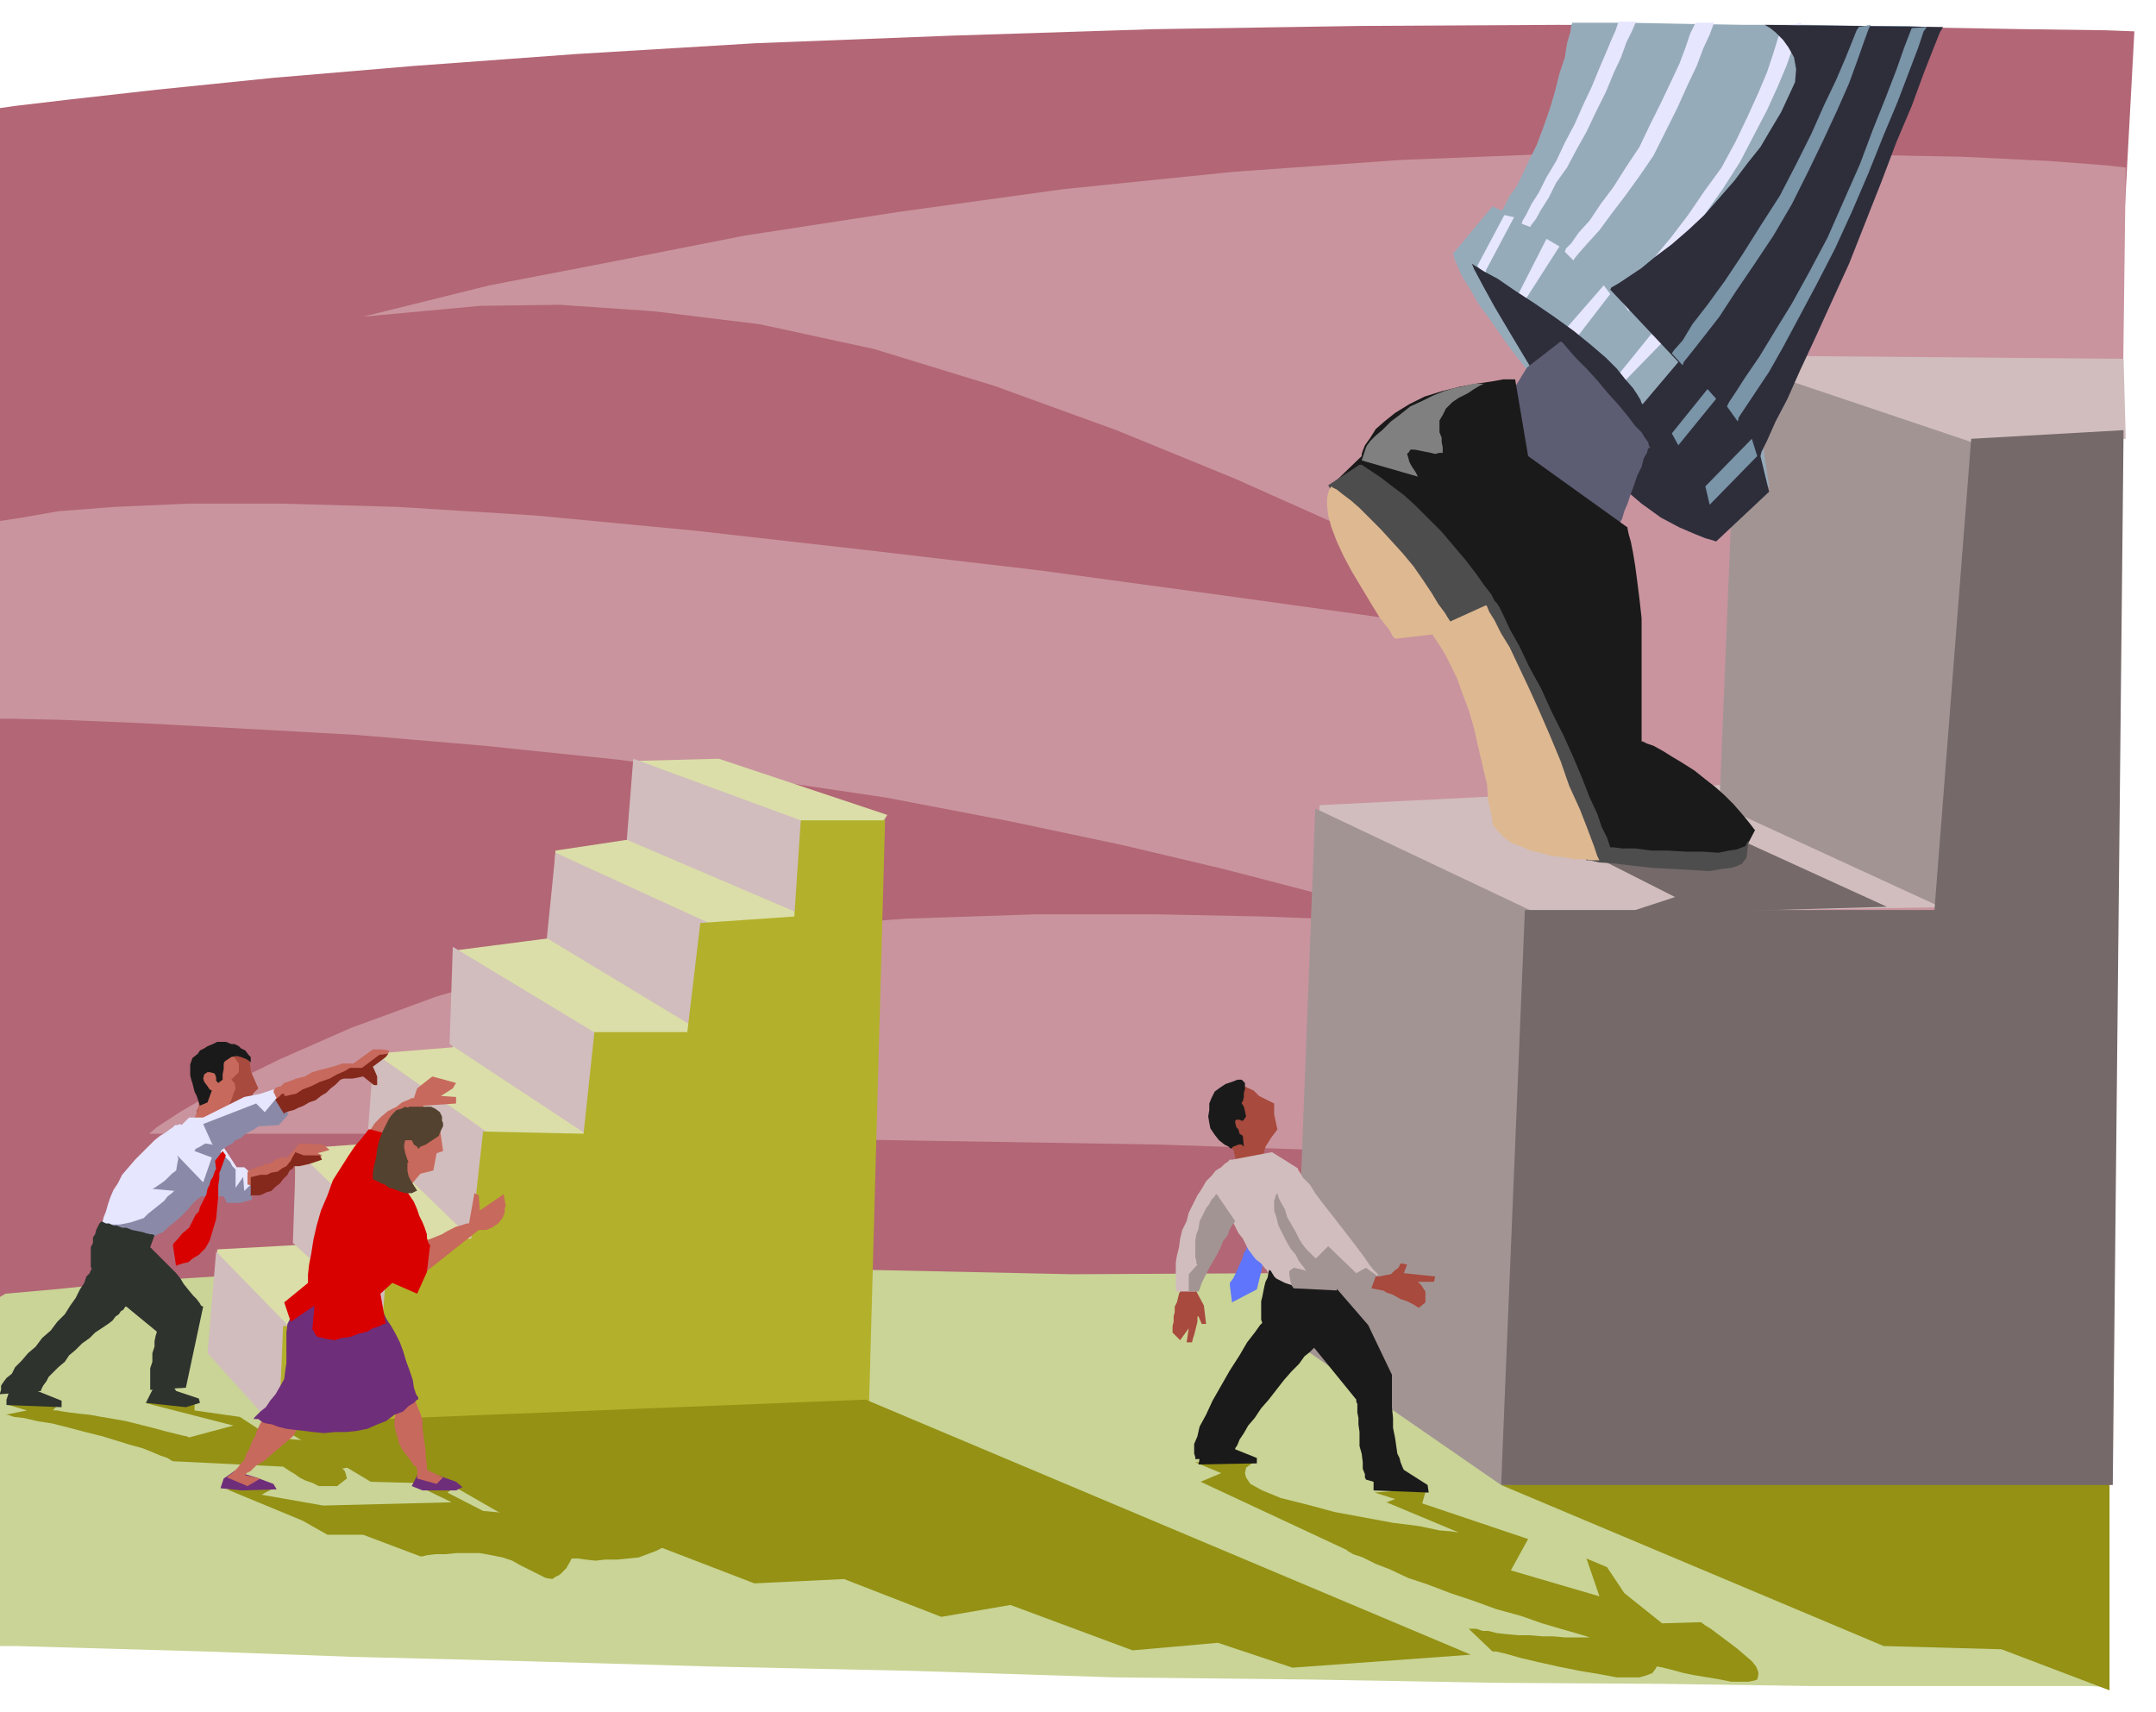
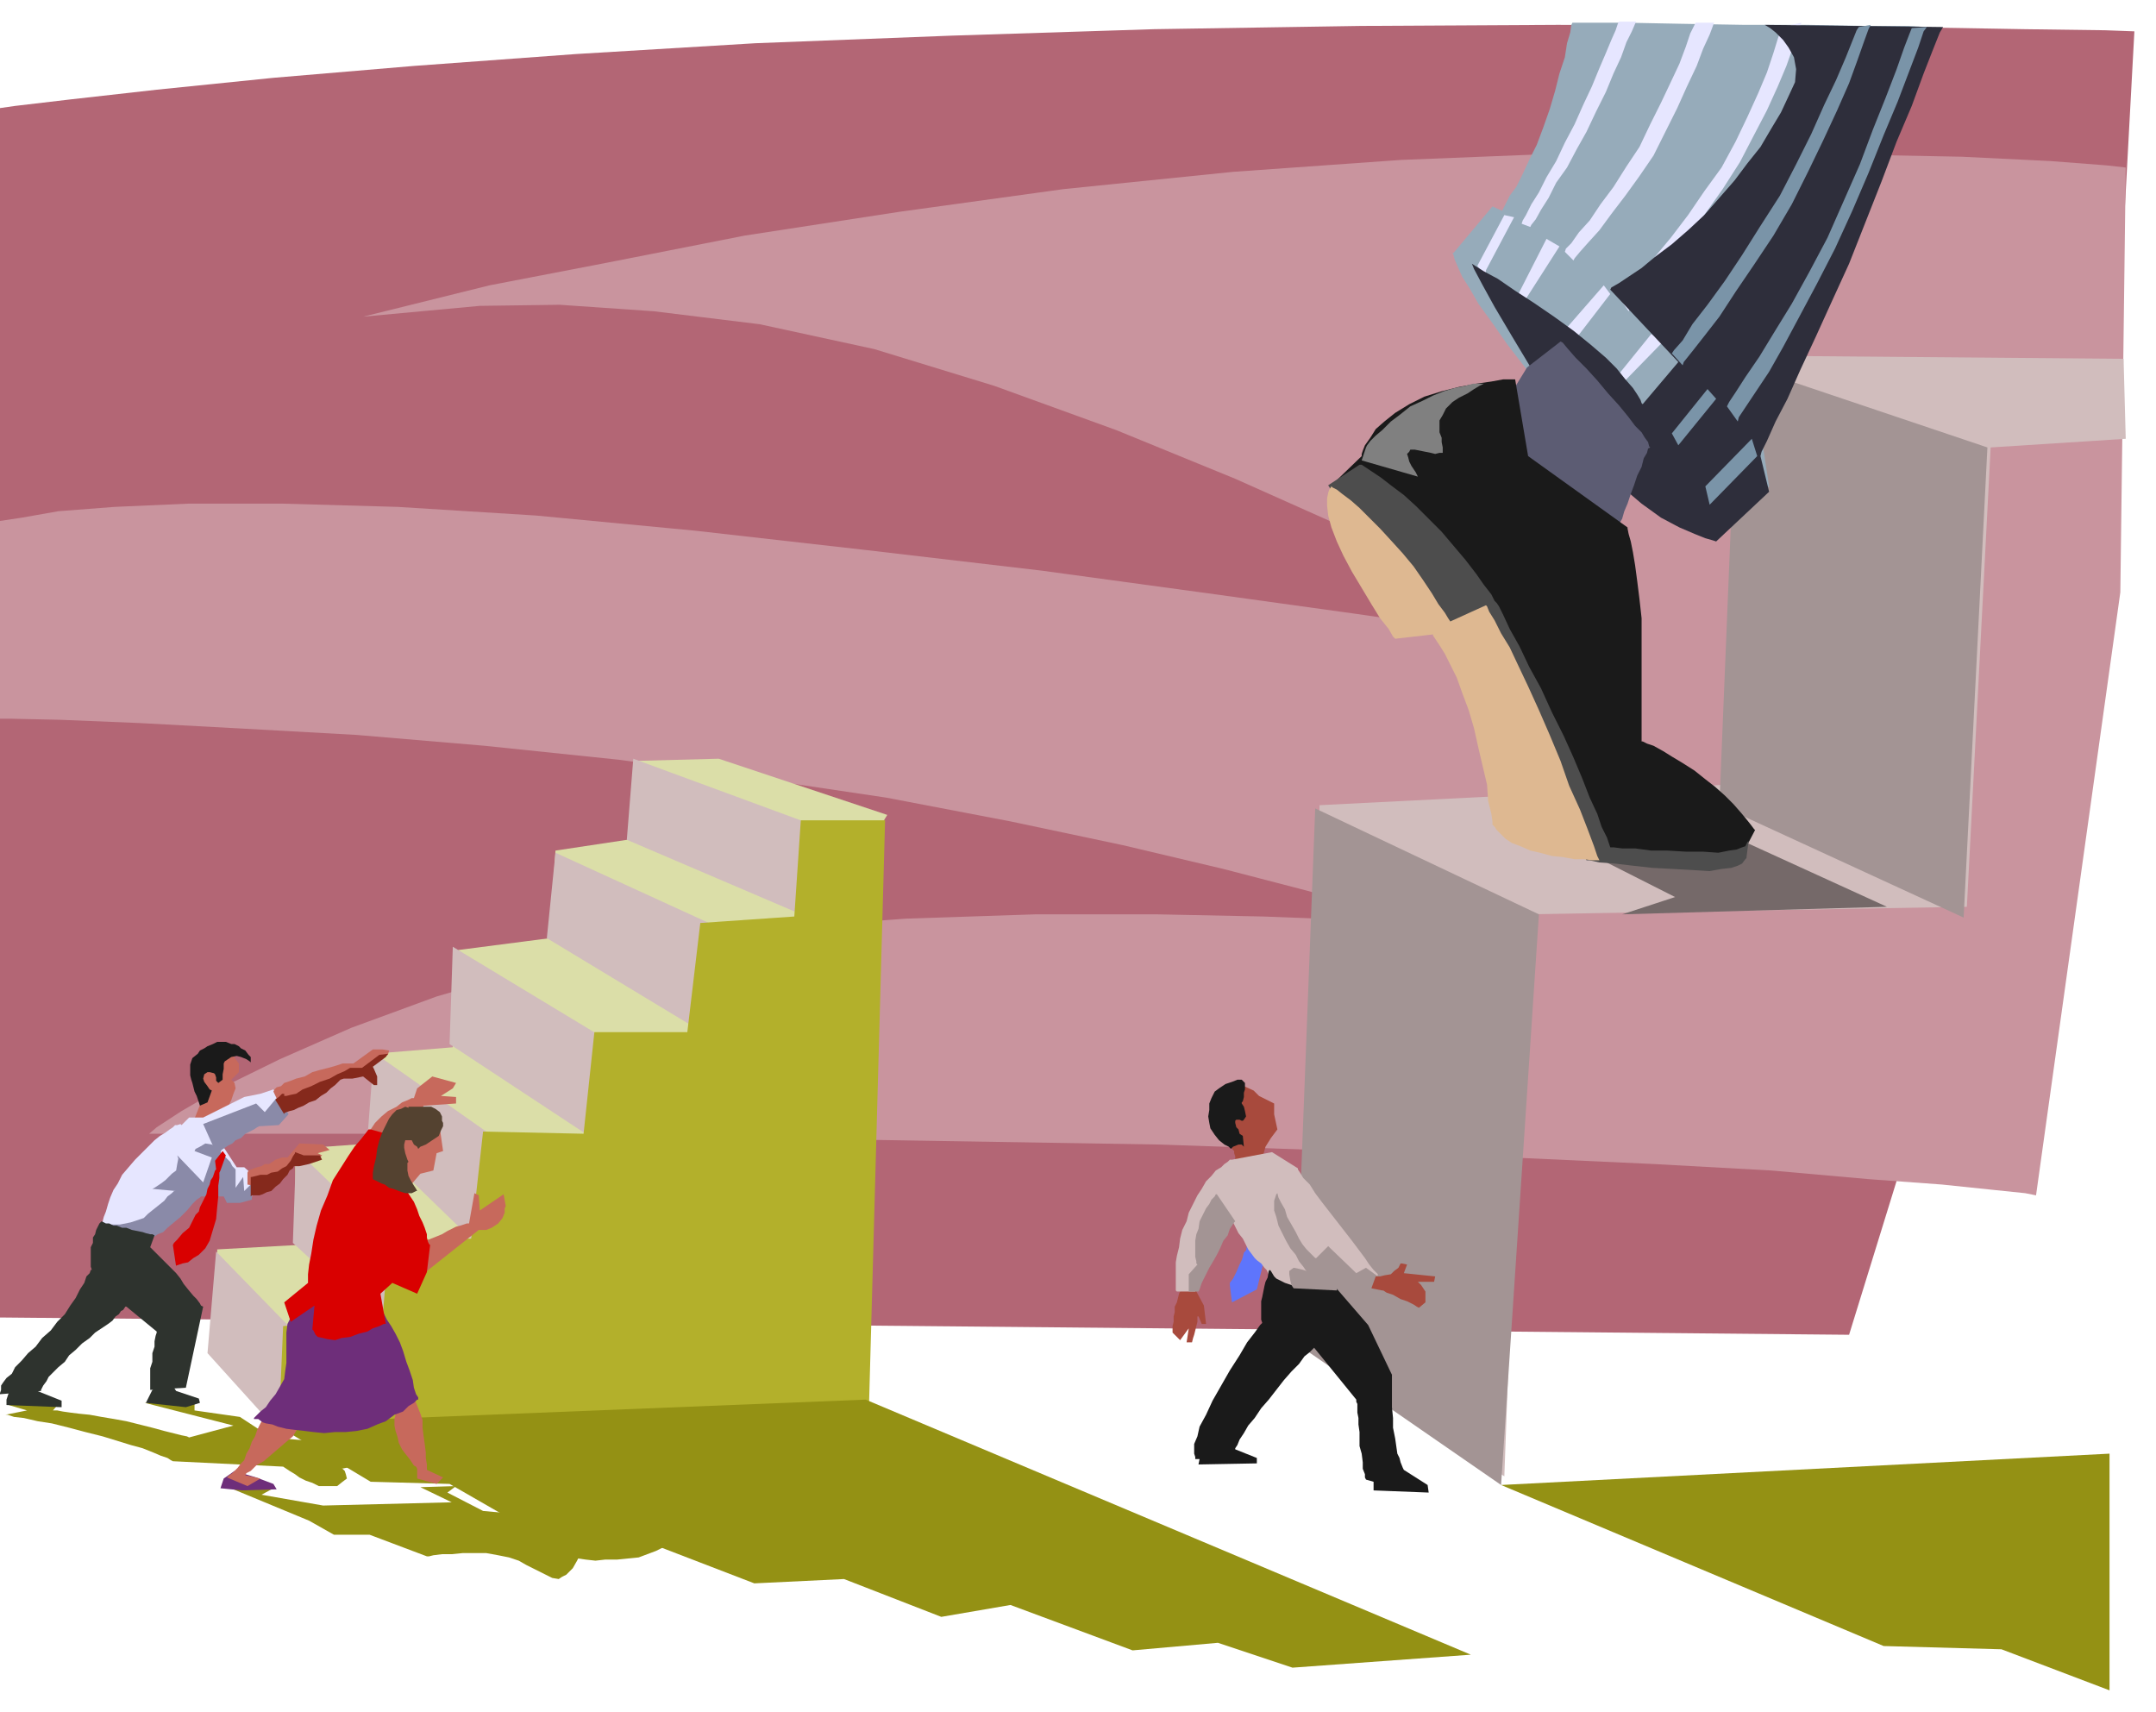
<svg xmlns="http://www.w3.org/2000/svg" width="316.04" height="250.931" fill-rule="evenodd" stroke-linecap="round" preserveAspectRatio="none" viewBox="0 0 1995 1584">
  <style>.pen1{stroke:none}.brush4{fill:#949114}.brush5{fill:#d1bdbd}.brush6{fill:#a39494}.brush7{fill:#756969}.brush9{fill:#e6e6ff}.brush12{fill:#1a1a1a}.brush19{fill:#a84a3d}.brush20{fill:#c7695c}.brush21{fill:#8a8aa8}.brush22{fill:#2e332e}.brush24{fill:#d90000}.brush25{fill:#6e2e7a}</style>
  <path d="M0 1219V100l14-2 51-6 80-9 108-11 130-11 150-11 166-10 181-7 188-6 191-3 183-1 170 1 146 1 115 2 75 1 27 1-23 426-241 780L0 1219z" class="pen1" style="fill:#b36675" />
  <path d="m453 264 109-21 127-25 143-22 152-21 157-16 155-11 150-6 139-1 125 2 105 2 82 4 52 4 18 2-5 393-78 558-10-2-29-3-48-5-68-5-90-8-109-6-131-6-152-6-174-6-185-3-185-3-175-2-155-2H138l7-6 23-15 38-22 53-26 66-29 79-29 93-27 105-21 115-15 121-9 120-4h113l98 2 78 3 52 3 19 1-13-5-38-10-58-16-77-20-93-22-104-22-115-22-121-18-126-17-125-13-118-10-108-6-93-5-73-3-46-1H0V482l20-3 34-6 52-4 68-3h88l106 3 128 8 147 14 159 18 162 19 154 21 137 19 110 16 73 11 27 4-17-9-45-24-70-35-87-42-103-46-110-45-113-41-111-34-106-23-98-12-87-6-74 1-108 10 117-29z" class="pen1" style="fill:#c9949e" />
-   <path d="m0 1200 5-3 45-4 70-7 96-6 118-7 139-3 157-1 176 6 186 4 193-1 187-4 174-6 151-7 119-6 78-5 29-2 29 413-20-1h-256l-138-2-156-1-170-3-180-2-187-6-185-4-175-5-159-4-137-5-105-3-69-2H0v-323z" class="pen1" style="fill:#c9d496" />
  <path d="m1389 1374 354 149 109 3 100 38v-219l-563 29z" class="pen1 brush4" />
  <path d="m1965 332-352-3-15 397-377 19-9 501 180 120 19-520 409-7 22-425 125-8-2-74z" class="pen1 brush5" />
  <path d="m1637 346 202 68-22 435-226-104 17-416 29 17zm-420 402 207 98-35 528-191-132 19-494z" class="pen1 brush6" />
  <path d="m1465 787 85 43-49 16 245-7-184-84h-5l-15 2-21 2-22 5-21 4-14 5-6 6 7 8z" class="pen1 brush7" />
-   <path d="m1965 398-141 8-34 436h-379l-22 532h566l10-976z" class="pen1 brush7" />
  <path d="m1455 21-1 2-1 7-3 10-2 13-5 15-4 16-5 17-6 17-6 16-7 14-6 13-6 12-6 8-4 8-2 4-1 2-9-4-36 43h-1l1 2 1 4 3 7 4 9 7 11 8 14 13 18 14 20 17 22 17 23 18 22 15 20 14 16 9 9 3 5 102 63 47-49-8-52v-2l4-5 4-9 8-10 8-15 9-16 10-18 11-20 10-23 11-24 10-25 10-24 9-26 8-24 8-23 8-20 6-20 7-18 5-16 5-13 3-10 1-7v-5h-1l-17-1h-39l-53-1h-59l-59-1-51-1h-50z" class="pen1" style="fill:#96abba" />
  <path d="m1649 25-1 2-3 9-4 13-6 18-8 19-10 22-11 23-13 24-16 22-15 22-16 21-15 18-14 15-10 11-7 8-2 3 9 13 2-4 8-9 12-14 15-17 16-22 17-23 17-24 16-25 13-25 12-23 10-22 8-19 6-17 4-12 3-9 1-2-18 4zm-165 239 6 8-30 39-10-8 34-39zm-53-43 12 7-32 50-6-6 26-51zm-39-22 9 2-26 49v6l-8-10 25-47zm136 110-34 42 5 6 40-41-11-7z" class="pen1 brush9" />
  <path d="m1362 244 3 2 8 5 13 7 16 11 17 11 19 13 18 13 16 13 14 12 10 10 8 10 7 8 4 6 3 5 1 3 1 1 33-39-63-67 1-2 7-4 9-6 12-8 12-10 16-12 15-13 15-14 14-16 14-16 12-16 12-15 10-17 9-15 7-15 6-13 1-12-2-11-5-9-5-7-7-7-5-4-5-3h-1l166 2-3 5-6 15-9 23-11 30-14 33-14 37-15 38-15 38-16 35-15 33-14 30-12 27-11 21-8 18-5 10-1 4 8 33-49 46-3-1-7-2-10-4-14-6-17-9-18-13-20-17-20-21-22-27-21-29-19-31-18-30-16-27-11-20-8-15-2-5z" class="pen1" style="fill:#2e2e3b" />
  <path d="m1444 316 2 1 5 6 7 8 10 10 10 11 10 12 10 11 9 11 6 8 6 6 3 5 3 4 1 4 1 1-2 1-1 4-3 5-2 8-4 8-3 9-3 8-3 9-3 7-2 7-3 5v6l-3 3v5h-3l-6 1-9-1h-11l-12-3-12-5-12-7-9-10-9-15-6-16-5-17-2-18-2-17v-13l-1-9 1-3 16-26 31-24z" class="pen1" style="fill:#5c5c73" />
  <path d="m1231 450 29-28v-2l1-3 2-5 5-7 5-8 8-7 10-8 13-8 14-7 16-5 16-4 16-3 14-2 11-2h11l12 71 92 66v1l1 5 2 7 2 10 2 12 2 15 2 16 2 18v114h1l4 2 6 2 9 5 8 5 10 6 11 7 10 8 9 7 9 8 8 8 7 8 5 6 4 5 3 4 1 1-12 23h-2l-5 1-8 1-10 2-12 1-13 2-13 1-12 1-13-1h-11l-11-2-8-1-8-2-6-2h-4l-118-197-94-111-33-34z" class="pen1 brush12" />
  <path d="m1229 449 29-19h2l3 2 6 4 9 6 9 7 12 9 11 10 12 12 12 12 11 13 11 13 10 13 7 10 7 9 3 6 2 2 2 3 4 8 6 13 9 16 9 19 11 20 10 22 11 22 9 20 8 19 7 18 7 15 4 12 5 10 2 6 1 3h3l8 1h12l15 2h15l17 1h16l14 1 10-2 7-1 5-2 3-1 2-4 1-1-2 16-1 1-3 4-4 2-6 2-9 1-11 2-16-1-18-1-19-1-18-2-17-2-14-1-9-2h-3l-102-214-63-11-74-122z" class="pen1" style="fill:#4d4d4d" />
  <path d="m1232 450 1 1 4 2 5 4 8 6 8 7 9 9 10 10 11 12 10 11 10 12 9 13 8 12 6 10 6 8 3 5 2 3 33-15 1 1 2 5 5 8 6 12 8 13 8 17 9 19 10 22 10 23 10 24 8 23 10 22 7 18 6 16 3 9 2 4h-7l-7-1h-9l-11-2-10-1-11-3-9-2-9-4-8-3-6-4-4-4-4-4-2-3-2-2v-3l-1-7-3-12-1-15-4-17-4-17-4-18-5-17-6-16-5-14-6-12-5-10-5-8-4-6-2-3v-1l-35 4-2-2-4-7-8-10-8-13-9-15-9-15-8-15-6-13-5-13-3-11-1-9v-7l1-5 1-3 2-3z" class="pen1" style="fill:#deb891" />
  <path d="M1375 355h-12l-7 2-10 2-10 3-10 4-10 5-11 5-10 8-8 6-8 8-6 5-5 5-3 4-1 2-4 12 52 15-1-2-1-2-2-3-2-3-2-4-1-4-1-3 2-2 1-2h4l5 1 5 1 5 1 4 1 4-1h3v-5l-1-5v-4l-2-5v-11l3-5 3-6 6-6 6-4 8-4 6-4 5-3 4-2h2z" class="pen1" style="fill:gray" />
  <path d="m1498 20-1 2-2 6-4 9-5 12-6 14-7 17-8 17-8 18-9 17-8 17-9 15-7 14-7 11-5 10-3 5-1 3 8 3 1-2 4-5 5-9 7-11 7-14 10-14 9-17 9-16 9-19 9-18 7-17 7-15 5-14 5-10 3-7 1-2h-16zm71 1-1 2-4 8-4 12-6 16-8 17-9 19-10 20-10 21-12 18-12 19-12 16-10 15-10 11-7 10-5 5-1 3 8 8 1-2 5-6 8-9 10-11 11-15 13-17 13-18 13-19 11-22 11-22 9-20 9-19 6-16 6-13 3-8 1-3h-17z" class="pen1 brush9" />
  <path d="m1720 25-2 3-4 10-6 15-9 21-11 23-12 27-14 28-15 29-18 28-17 27-16 24-16 22-14 18-9 15-8 9-2 3 10 11 1-3 8-10 11-14 14-18 15-23 17-25 18-27 17-29 15-30 14-29 13-28 11-25 8-22 6-17 4-11 2-4-11 2zm49 1-2 5-5 13-7 20-10 26-12 30-12 32-15 34-15 34-17 32-16 29-16 26-14 23-13 19-9 14-6 9-2 4 10 14 1-4 6-9 10-15 12-18 13-23 15-28 16-30 17-33 16-35 15-35 14-35 13-31 11-29 8-21 5-15 3-4-14 1zm-189 334 8 9-35 43-6-11 33-41zm41 46 5 16-44 45-4-17 43-44z" class="pen1" style="fill:#7a94a8" />
-   <path d="m240 1371 13 6-11 6 57 10 119-3-29-14 33-1-8 6 33 17 87 8 95 14h-2l-1 2-4 2-3 4-6 4-6 3-8 3-8 3-10 1-10 1h-11l-9 1-9-1-7-1h-6l-1 2-4 7-3 3-3 3-4 2-3 2-6-1-4-2-6-3-6-3-8-4-7-4-9-3-10-2-11-2h-22l-10 1h-9l-8 1-4 1h-2l-53-20h-33l-23-13-70-29 30-7z" class="pen1 brush4" />
+   <path d="m240 1371 13 6-11 6 57 10 119-3-29-14 33-1-8 6 33 17 87 8 95 14h-2l-1 2-4 2-3 4-6 4-6 3-8 3-8 3-10 1-10 1h-11l-9 1-9-1-7-1l-1 2-4 7-3 3-3 3-4 2-3 2-6-1-4-2-6-3-6-3-8-4-7-4-9-3-10-2-11-2h-22l-10 1h-9l-8 1-4 1h-2l-53-20h-33l-23-13-70-29 30-7z" class="pen1 brush4" />
  <path d="m8 1300 17 5-20 4h2l6 2 9 1 13 3 13 2 16 4 15 4 16 4 13 4 13 4 11 3 10 4 7 3 6 2 3 2 2 1 102 5 3 2 3 2 5 3 4 3 6 3 6 2 6 3h17l5-4 4-3-1-4-1-3-2-2h-1l39-8-36-15-68-6-29-19-42-6v-9l-46 2 82 21-41 11-2-1-5-1-8-2-8-2-11-3-12-3-12-3-11-2-12-2-11-2-10-1-8-1-7-1-5-1h-4l6-7-47 2z" class="pen1 brush4" />
  <path d="m821 754-156-52-76 2-2 72-73 11-5 81-85 11-5 90-74 6-2 83-70 5 1 89-73 4v100l58 61 470-412 92-151z" class="pen1" style="fill:#dbdea8" />
  <path d="m200 1158 73 75-15 92-66-73 8-94zm74-94-3 86 84 77 6-79-87-84zm66-11 102 99 8-105-104-73-6 79zm79-177 139 84-10 93-132-87 3-90zm95-87 142 65-11 98-139-84 8-79zm72-87 163 60-3 86-166-71 6-75z" class="pen1 brush5" />
  <path d="M819 759h-78l-6 89-87 6-12 101h-86l-10 94-93-2-11 99-76 2-6 71-92 8-4 93 546-15 15-546z" class="pen1" style="fill:#b3b02b" />
  <path d="m801 1295 560 236-165 12-69-23-79 7-113-42-64 11-90-35-83 4-117-45-78 3-87-50-73-2-90-54 548-22z" class="pen1 brush4" />
-   <path d="M178 1040v-1l2-2v-3l2-2v-4l2-4v-40h1l39-12 7 8 1 11 7 16-5 5-5 20-43 21-8-13z" class="pen1 brush19" />
  <path d="m214 974 2 3 2 3 3 4v8l-7 7 1 1 2 2 1 5-2 5-2 6-2 4v3l-34 15 8-20v-40l28-6z" class="pen1 brush20" />
  <path d="m264 1025-11-17-12 4-15 3-38 19h-13l-7 7-1-1-3 1h-2l-2 2-3 2-4 3-5 3-5 4-6 6-6 6-6 6-6 7-6 7-4 8-4 6-3 7-2 6-2 7-2 5-1 4v4l52 6 36-41 33 9h17l2-20-9-8h-7l-15-23 19-16 26-4 15-12z" class="pen1 brush9" />
  <path d="m164 1069 24 25 8-23-16-6 1-2 4-2 5-3 6 1 4 2 3 4 3 3 4 4 3 3 2 4 2 2 1 1v17l7-10 1 13 8-8-1 16-11 3h-12l-3-6h-21l-1 1-3 2-4 4-5 6-6 6-6 5-6 5-4 4-5 2-3 2h-3l-2 1-2-1-36-10v-1h11l5-1 5-1 6-2 6-2 4-4 5-4 5-4 5-4 3-4 4-3 2-2h2l-22-2 2-1 6-4 4-3 3-3 3-3 4-3 1-6 1-5-1-3z" class="pen1 brush21" />
  <path d="m188 1040 49-19 8 8 10-12 6 3 6 11-9 10-17 1h-1l-2 1-3 2-4 2-4 2-4 4-5 2-3 3-4 2-3 2-3 2-1 2-3 2v1l-13-29z" class="pen1 brush21" />
  <path d="m11 1280-5 15v5l51 2v-6l-25-10-21-6zm146-2 6 9 21 7 1 4-13 4-37-4 6-12 16-8z" class="pen1 brush22" />
  <path d="m94 1130-2 2-2 4-1 2-1 4-2 3v5l-2 4v18l1 3h-1l-1 3-3 3-2 6-4 6-4 8-5 7-5 8-7 7-6 8-8 7-6 8-7 6-6 7-6 6-3 6-5 4-3 4-2 3v4l-1 3v1l38-3v-1l1-2 1-2 3-4 2-4 4-4 5-5 6-5 4-6 6-5 6-6 7-5 5-5 6-4 6-4 4-3 3-4 3-2 2-3 2-1 2-3h1l28 23v1l-1 3-1 5v5l-2 6v8l-2 6v20l33-2 16-75-2-1-1-2-3-4-3-3-5-6-4-5-3-5-4-5-6-6-4-4-4-4-3-3-5-5-2-2 4-11-2-1h-2l-4-1-3-1-5-1-5-1-5-2h-4l-5-2h-3l-4-2h-3l-4-2z" class="pen1 brush22" />
  <path d="m229 1085 1-2 5-2 3-1 4-1 3-2h4l6-4 6-2h5l11-13 22 1 6 5-11 3 4 2-4 4-21 1-28 25-16-3v-11zm24-75 1-2 2-2 4-1 3-3 6-2 5-2 8-2 7-4 7-2 8-2 7-2 6-2h10l18-13h9l6 1-1 4-6 2-15 13-14 1h-2l-1 1-3 1-4 3-4 3-5 3-6 3-5 4-6 3-6 3-6 3-5 3-4 1-4 2-2 2-8-17z" class="pen1 brush20" />
  <path d="M255 1018v-1l3-2 3-3h2v2h2l4-1 5-1 6-4 8-3 8-4 9-3 7-4 7-3 5-3h11l16-12 8-1-2 3-12 9 1 2 3 7v8h-3l-10-8-10 2h-8l-3 1-5 5-4 3-4 4-5 3-5 4-6 2-5 3-5 2-4 2-4 1-3 1-2 1v1l-8-13zm-23 89 1-1h7l3-1 4-2 4-1 4-4 4-3 3-4 4-4 2-4 3-2 1-2h5l9-2 12-4-2-4h-15l-8-3v1l-2 3-2 4-4 5-4 2-4 3-6 1-4 2h-6l-4 1-4 1h-1v18z" class="pen1" style="fill:#85291c" />
  <path d="m232 978-2-2-3-4-4-2-2-2-4-2h-3l-5-2h-8l-4 2-5 2-3 2-4 2-2 3-5 4-2 6v10l1 4 1 3 1 4 1 4 2 4 2 6 1 3 7-3 4-11-2-1-2-3-3-4-1-3 1-4 3-2h2l4 1 1 1 1 3v3l1 1 1 1 4-3v-5l1-5v-5l1-2 3-2 3-2 5-1 4 1 5 2 3 2 1 1v-5z" class="pen1 brush12" />
  <path d="m206 1065-7 9 1 8-1 1-2 6-2 3-1 4-2 4-1 5-2 4-2 4-2 4-1 4-3 3-2 4-2 4-2 4-6 5-5 6-3 3-1 2 3 20v-1l3-1 3-1 5-1 5-4 5-3 6-6 4-7 3-10 3-10 1-11 1-10v-10l1-7v-5l1-2 5-14-3-4z" class="pen1 brush24" />
  <path d="m217 1361-10 7-3 9 20 2 32-1-3-5-16-6-20-6z" class="pen1 brush25" />
  <path d="M381 1158v-1l2-1 3-2 4-2 4-4 5-2 5-2 5-2 5-3 4-2 4-2 4-1 6-2h2l5-28 4 2 1 14 22-15 2 11-1 2v4l-2 5-4 5-6 4-5 2h-7l-58 46-12-16 8-10zm-103 153v1l1 3-1 2-1 3-3 4-3 5-6 5-7 6-7 6-7 6-7 4-5 5-4 2-1 2 14 3-12 7-19-8 2-2 3-2 2-2 3-3 3-4 3-3 2-6 3-5 2-6 3-5 2-6 3-6 3-5 4-3 3-4 4-3 4-2h4l6-1 3 1 6 11zm108-304 14-11 22 6-3 5-11 7 14 1v6l-29 2h-1l-2 4-2 2-2 4-3 4-2 5-4 4-4 5-4 4-4 5-4 3-2 4-2 2v2l-20-2-1-2-1-5v-4l1-4 2-5 5-4 4-6 6-6 6-5 8-4 5-4 5-2 4-2h2l3-9z" class="pen1 brush20" />
  <path d="m371 1028 35 9 4 28-6 2-3 16-12 3-11 13-16-8 9-63z" class="pen1 brush20" />
-   <path d="m394 1361 28 10 6 5-6 3h-31l-10-4 6-12 7-2z" class="pen1 brush25" />
  <path d="M381 1290v1l3 5 1 2 2 5 2 5 2 6v7l1 8 1 7 1 8v5l1 6v5l15 7-6 6-18-5v-9l-1-2-2-1-2-3-2-3-4-5-3-4-3-6-1-5-2-6-1-5v-6l1-4 1-4v-3l1-2h1l12-10z" class="pen1 brush20" />
  <path d="m348 1205 1 2 2 4 4 4 3 6 4 6 4 7 4 8 3 8 3 10 3 8 3 9 1 7 2 6 2 3v2h-1l-3 3-5 3-5 5-8 3-8 6-8 3-9 4-10 2-10 1h-10l-10 1-10-1-8-1-9-1-8-1-8-2-5-2-6-1-3-1-4-3h-4v-1l3-3 3-3 5-4 4-6 5-6 4-7 4-7 1-8 1-7v-28l1-8 3-6 2-6 4-6 4-6 6-4 3-4 4-2 2-2h2l52 16z" class="pen1 brush25" />
  <path d="m365 1086 2 3 2 2 4 5 2 4 4 6 4 6 3 7 2 6 3 6 2 5 2 6v3l1 4 1 2 1 1-3 25-9 20-23-10-11 10 5 28h-2l-4 2-6 2-5 3-8 2-8 3-8 1-6 2-7-1-4-1-5-1-2-2-2-4-1-1 2-22-22 15-6-18 22-18v-8l1-9 2-10 2-13 3-13 4-14 6-14 5-14 7-11 7-11 6-9 6-7 4-5 3-4h2l18 5 4 36z" class="pen1 brush24" />
  <path d="M378 1025v-1h21l4 2 4 3 2 4v4l1 2v3l-2 4-2 5-6 4-6 4-5 2-2 2-1-2-3-2-2-4h-6l-1 4v3l1 5 2 6 1 2-1 1v7l1 5 2 4 3 5 2 3 1 2h-1l-4 2h-6l-3-1-3-1-5-2-4-1-4-3-3-1-6-3-2-1v-6l1-6 2-8 1-8 2-8 3-8 3-6 3-6 3-4 4-4 4-1 4-2 3 1z" class="pen1" style="fill:#544230" />
-   <path d="M1161 1353h-1l-3 2-4 3-1 5 1 4 4 6 11 6 17 7 24 6 26 7 27 5 27 5 24 3 19 4 12 1 6 1-67-28 8-3-19-6 48-4-4 14 98 33-16 29 82 24-12-35 19 8 16 24 35 28 34-1h2l4 3 5 3 8 6 8 6 8 6 7 6 7 6 4 5 2 5v3l-1 4-3 1-5 1h-16l-10-2-12-2-12-2-10-2-11-3-8-2-5-1h-1l-1 2-3 4-5 2-7 2h-21l-16-3-18-3-20-4-18-4-17-4-14-4-9-2h-3l-22-21h7l6 2h5l8 2 9 1 11 1h10l12 1h10l11 1h23l-3-1-10-3-14-4-17-5-20-7-22-6-22-8-21-7-21-8-18-6-17-8-13-5-12-6-9-3-5-3-1-1-135-63 19-8-24-10h55z" class="pen1 brush4" />
  <path d="m1155 1151-1 1-1 5-2 2-1 4-1 3-2 4-3 7-3 6-3 4v2l2 16 23-12 12-49-20 7z" class="pen1" style="fill:#5e75fc" />
  <path d="M1143 1073v-3l-1-3v-2l-2-2-1-4-3-5-2-5-3-6-3-4-2-6-2-3-2-3 27-23 11 5 5 5 14 7v10l3 14-6 8-5 8-3 11-25 1z" class="pen1 brush19" />
  <path d="M1147 999h2l3 3v6l-1 3v4l-1 4-1 1v1l2 3 1 4 1 5-2 3-1 1h-1l-2-1h-3l-1 1v2l1 4 2 2 1 4 3 2 1 10-2-2h-3l-5 2-2 2-2-2-4-2-5-4-4-5-4-6-1-5-1-6 1-6v-6l2-5 3-6 4-3 6-4 6-2 5-2h2z" class="pen1 brush12" />
  <path d="m1106 1193 8 15 2 17h-4l-3-7h-1v5l-1 4-1 4-1 4-1 3-1 4h-5l2-13-8 11-7-7v-6l1-4v-5l1-4v-5l2-4 1-4 1-4 1-2 1-2 1-3 1-1 11 4z" class="pen1 brush19" />
  <path d="m1140 1129 1 2 3 6 2 4 4 5 2 4 3 6 3 4 3 4 2 2 4 3 3 4 2 2 13 28 47-4 5-15 34 11 4-16-1-1-3-3-4-5-4-6-6-8-6-8-7-9-7-9-7-9-7-9-6-8-5-8-6-6-3-5-2-3v-1l-24-15-37 7h-2l-2 2-3 2-3 3-5 3-4 5-5 5-4 7-4 6-4 8-4 8-2 8-4 8-2 8-1 8-2 8-1 6v26l1 1h17l34-66z" class="pen1 brush5" />
  <path d="M1126 1105h-1l-1 2-3 3-2 4-3 4-3 6-3 6-1 7-2 5-1 6v15l1 4v2l1 1-8 9v16h9l1-2 2-6 2-4 2-4 3-6 3-5 4-7 3-6 3-7 4-5 2-6 2-3 2-3 1-1-17-25z" class="pen1 brush6" />
  <path d="m1175 1175-1 1-1 6-2 4-1 4-1 5-1 5-1 4v17l1 3-2 2-5 7-7 9-7 12-9 14-8 14-8 14-6 13-6 11-2 9-3 7v9l1 3v2h4l-1 5 54-1v-5l-20-8v-1l2-3 2-5 4-6 4-7 6-7 6-9 7-8 7-9 7-9 7-8 7-7 5-7 5-4 3-3 1-1 39 48v2l1 2v8l1 5v6l1 7v13l2 7 1 8v6l2 5v3l1 2 7 2v8l51 2-1-7-22-14-1-2-2-5-1-4-2-4-1-7-1-7-2-10v-9l-1-10v-30l-22-46-32-37h-5l-5 1-5 1h-13l-6-1-5-1-6-2-4-2-4-2-2-2-3-5-1-1z" class="pen1 brush12" />
  <path d="m1182 1104 1 4 2 4 4 7 2 7 4 7 4 7 3 6 3 5 4 5 2 2 3 3 3 3h1l11-11 26 25 9-5 11 8-3 16-34-11-1 8-40-2-2-3-1-4-1-6v-3l4-3 5 1 4 1 3 1-1-1-2-3-4-5-3-6-5-6-4-7-4-8-3-6-2-8-2-6v-9l2-6 1-1z" class="pen1 brush6" />
  <path d="M1273 1181h4l4-1 6-1 3-3 4-3 2-4h1l5 1-3 8 29 3-1 5h-15l3 3 4 6v10l-6 5-2-1-3-2-6-3-6-2-7-4-6-2-3-2h-1l-10-2 4-11z" class="pen1 brush19" />
</svg>